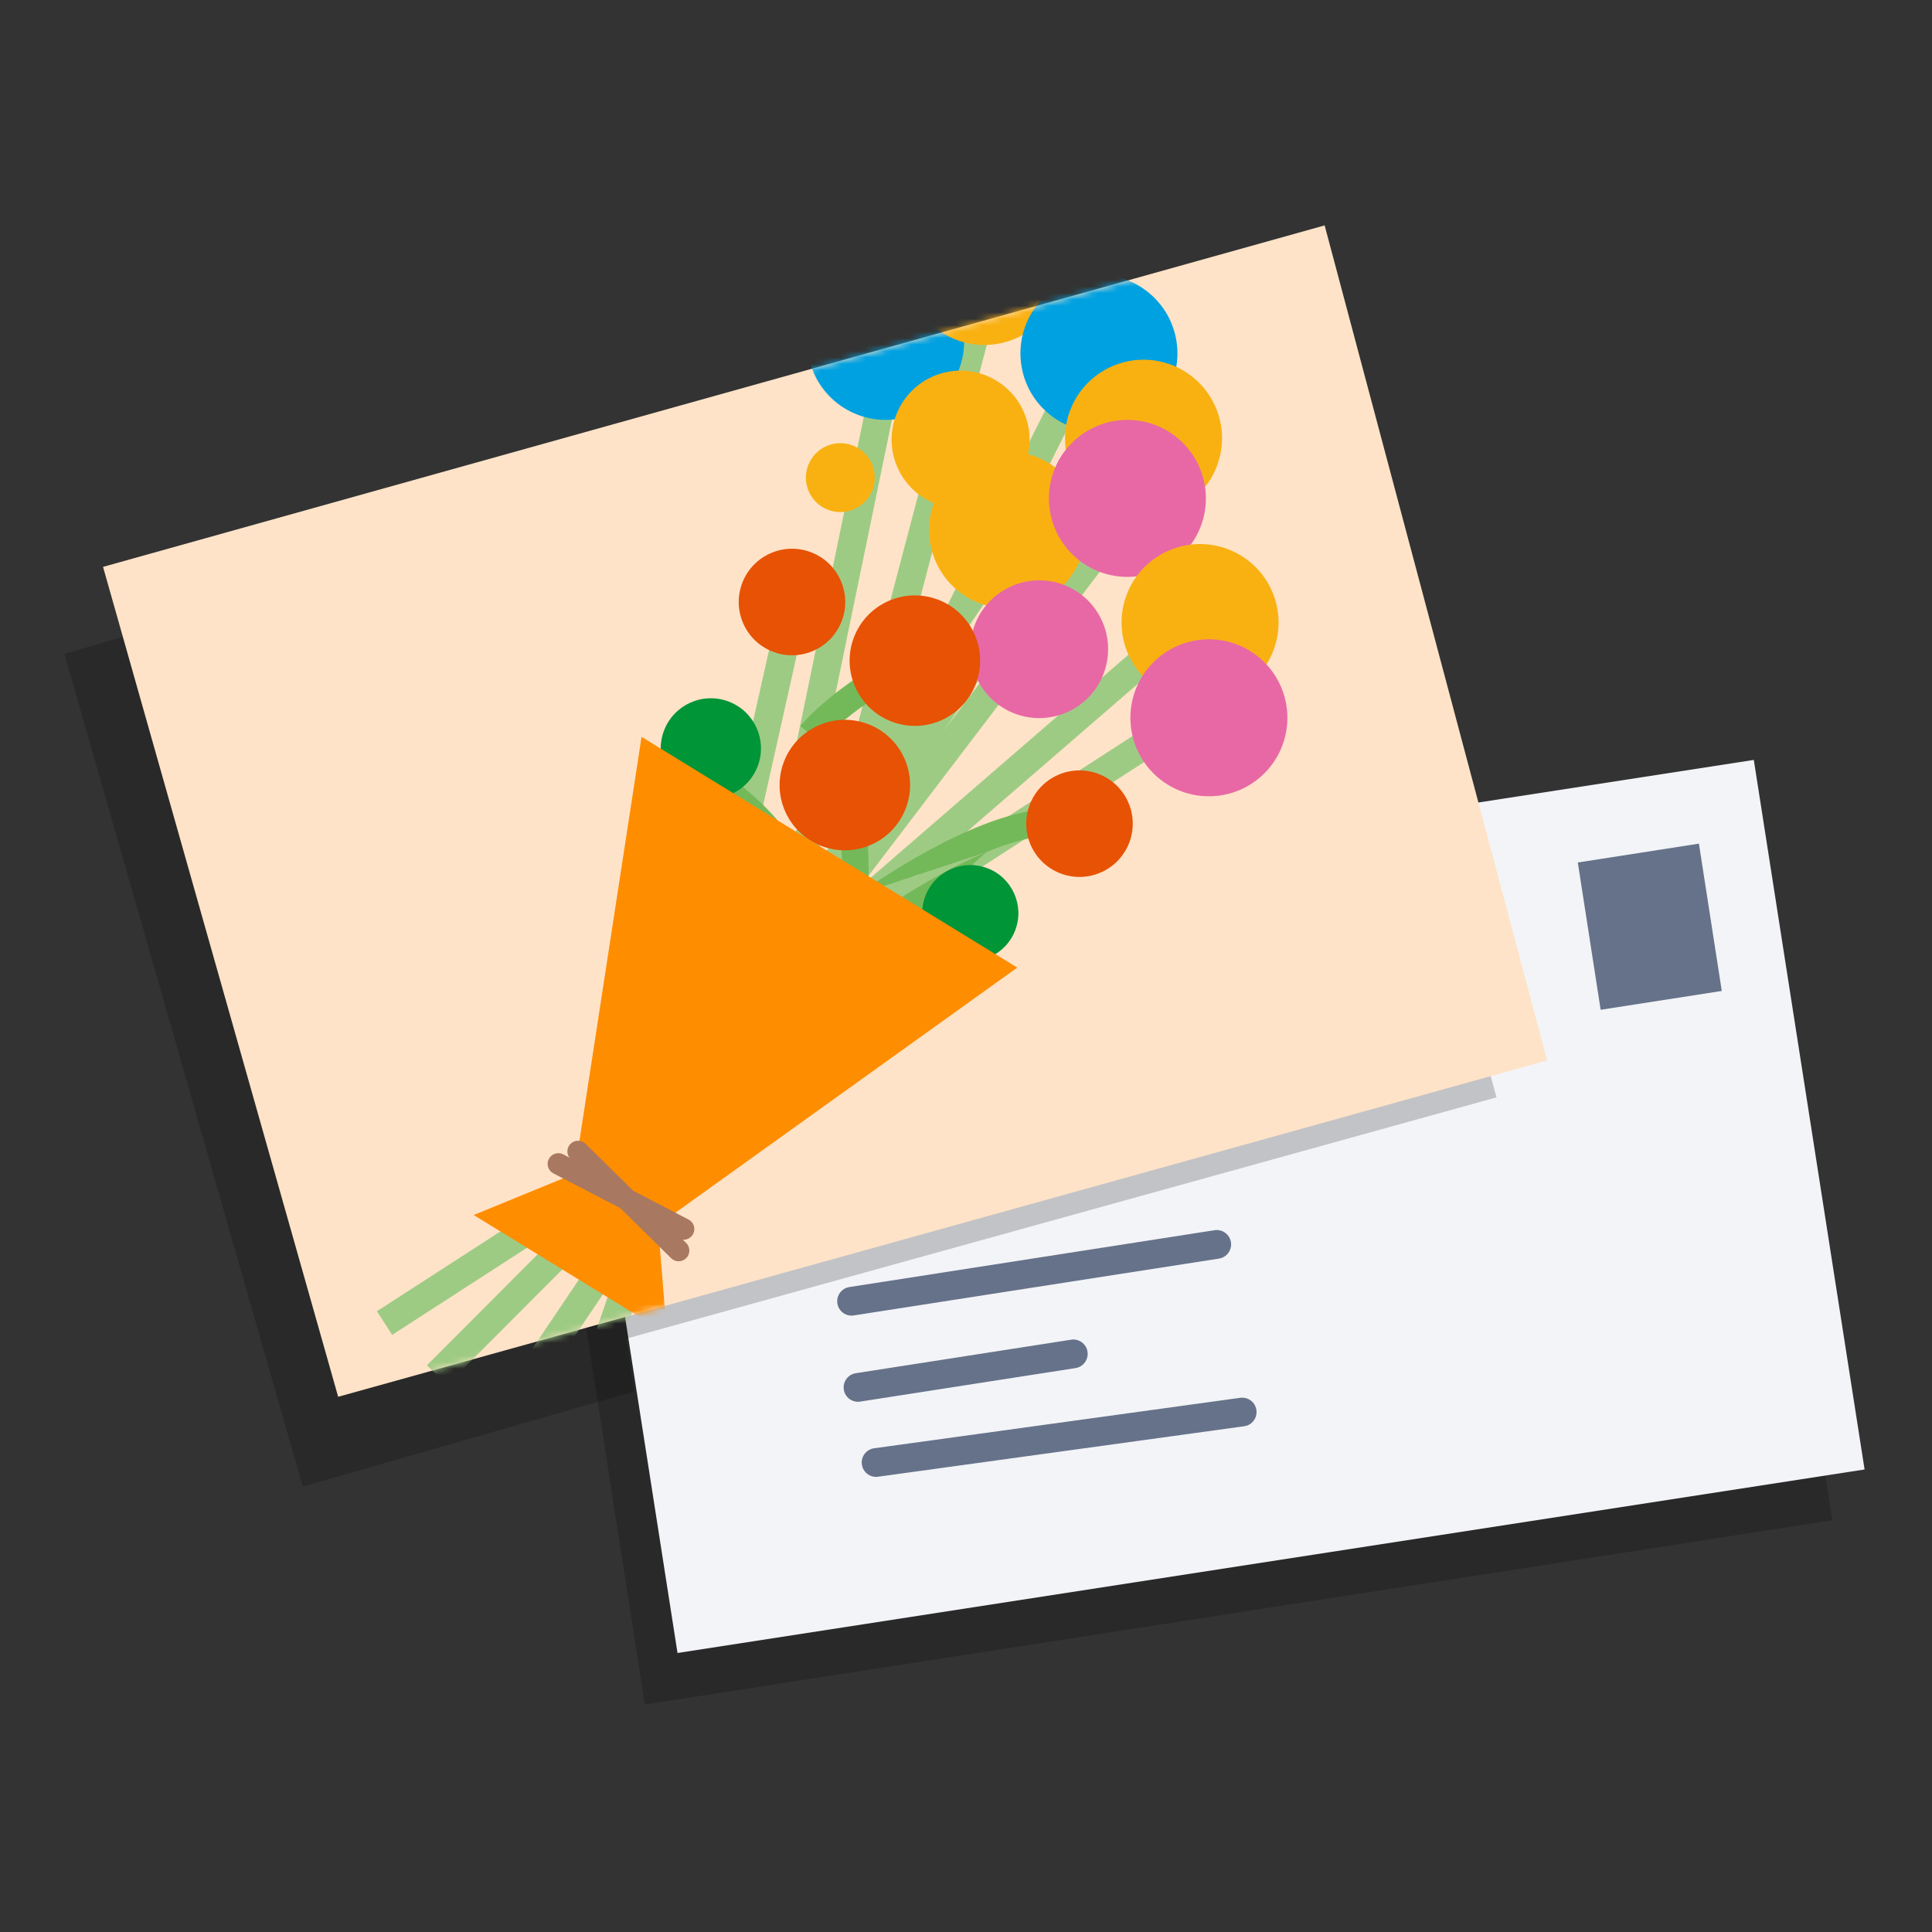
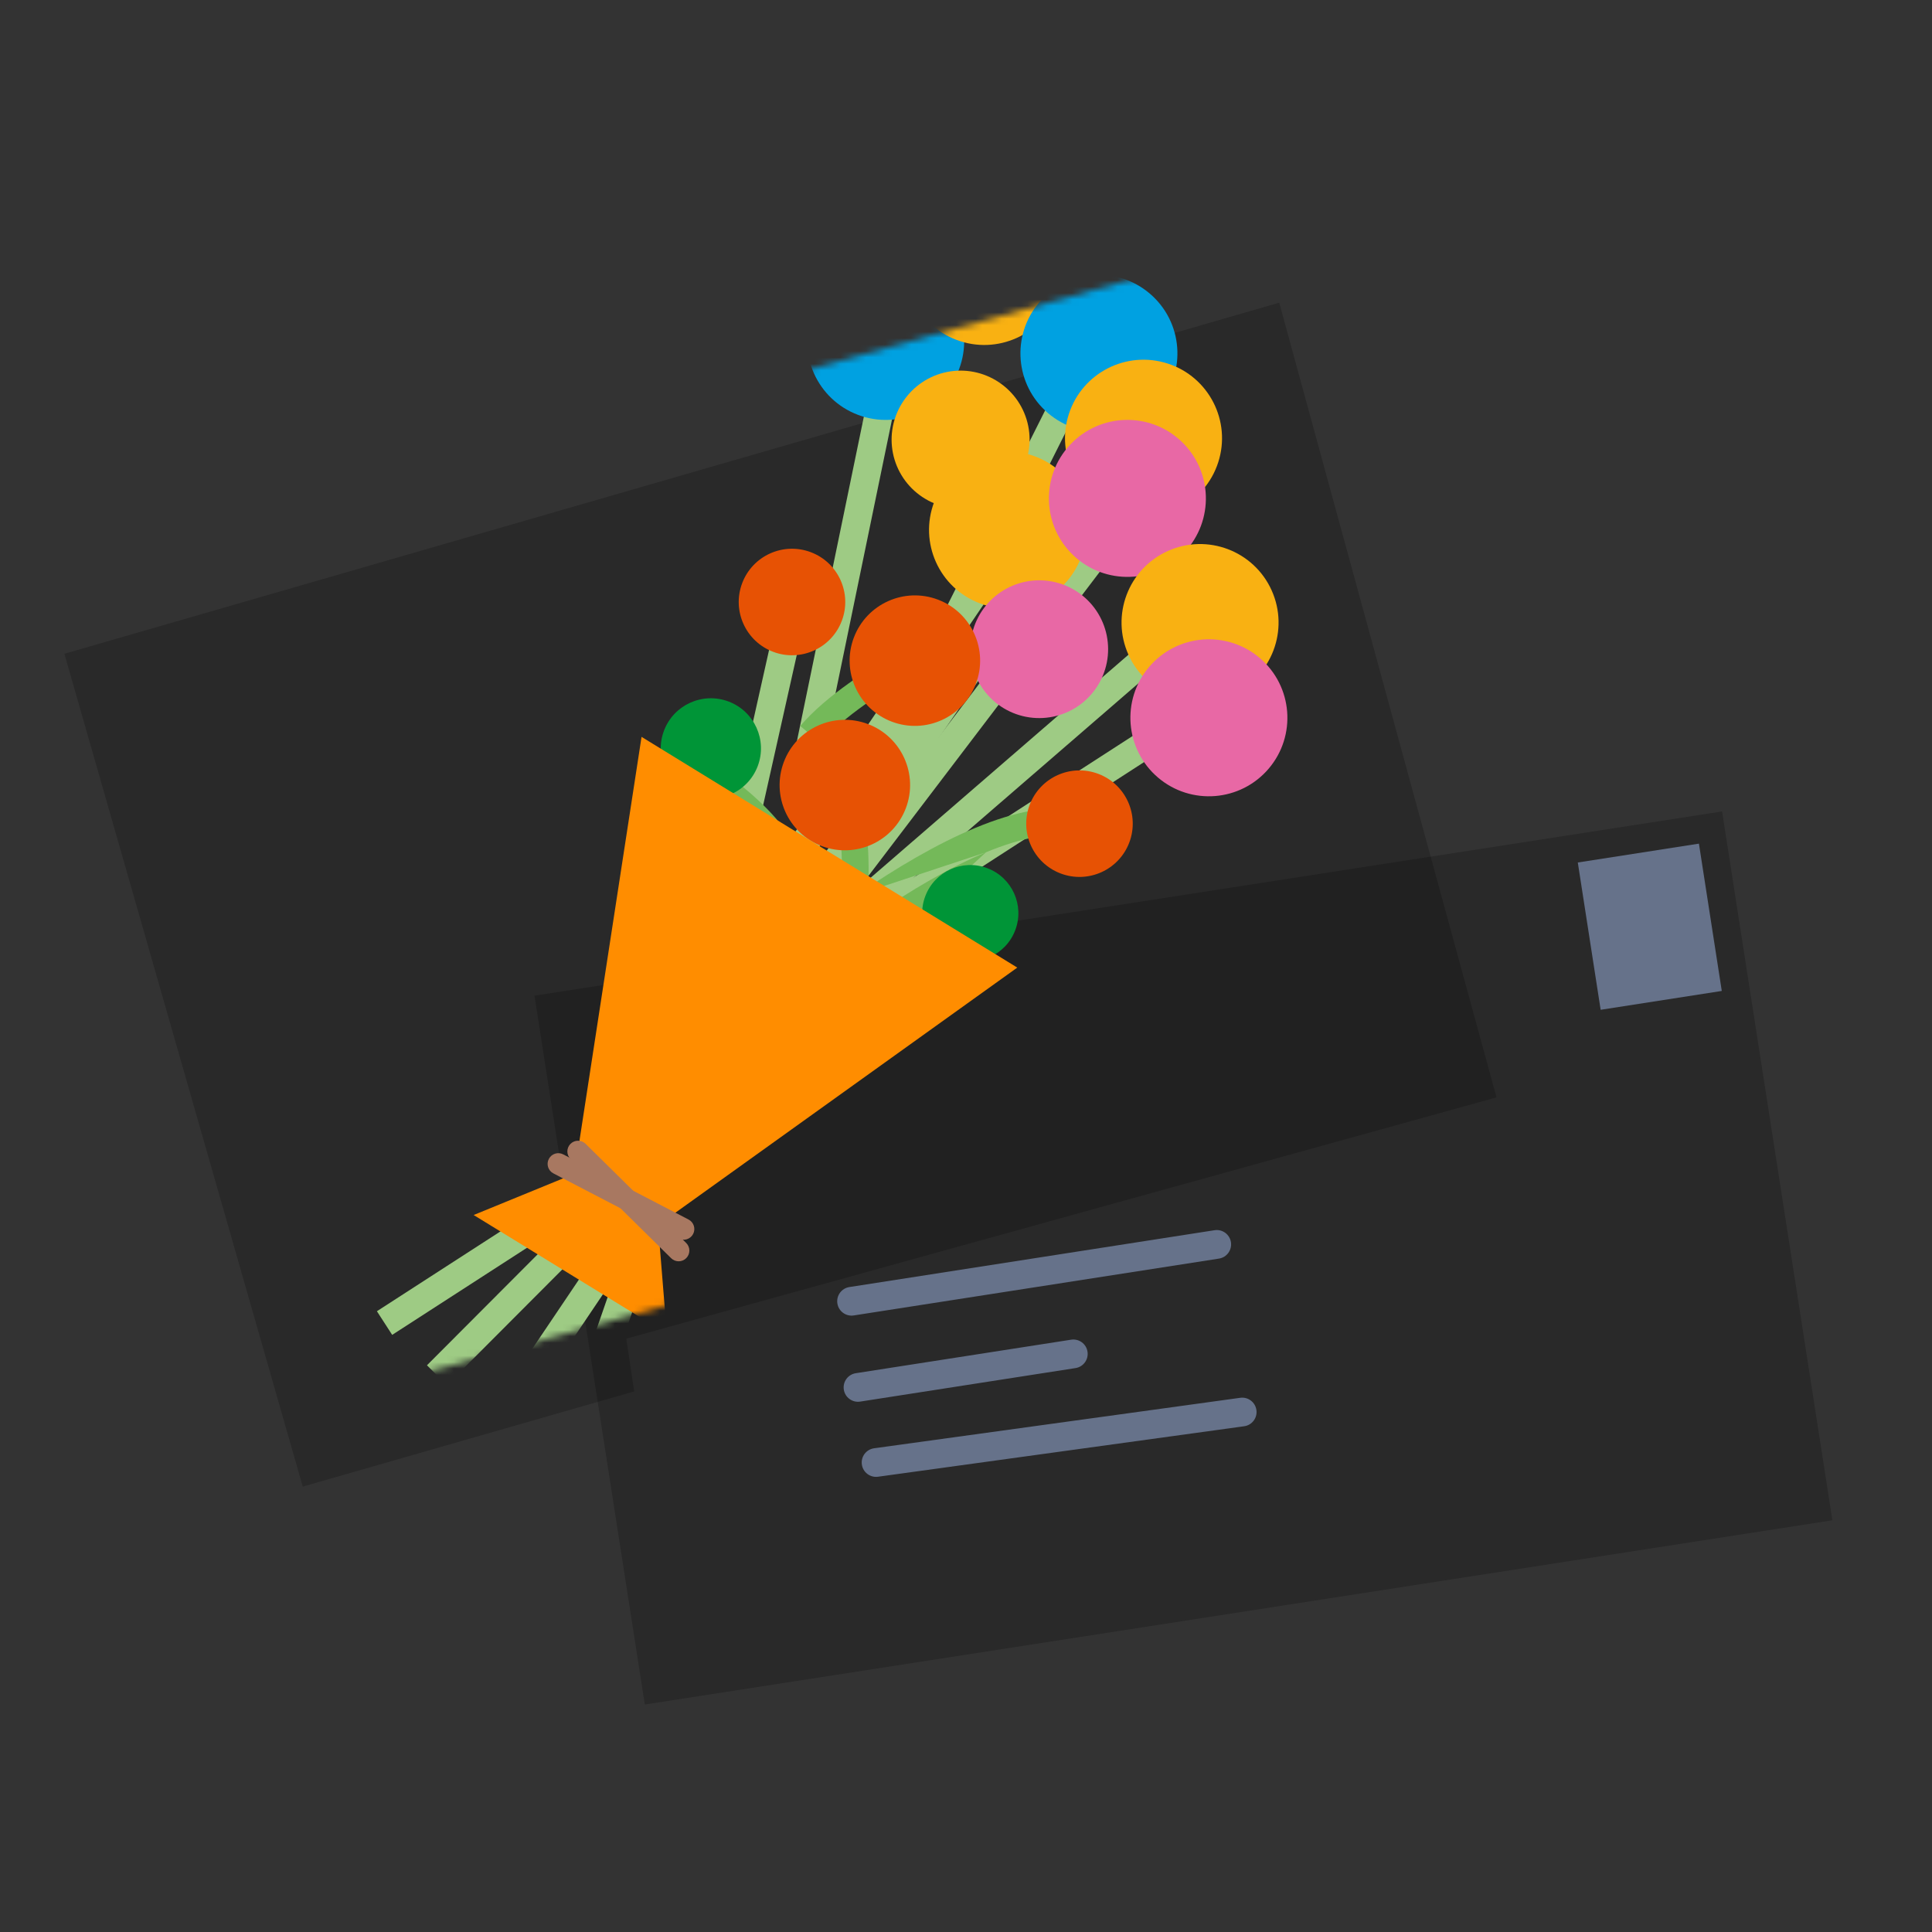
<svg xmlns="http://www.w3.org/2000/svg" width="300" height="300" viewBox="0 0 300 300" fill="none">
  <rect x="0" y="0" width="300" height="300" fill="#333333" stroke="none" />
  <path fill-rule="evenodd" clip-rule="evenodd" d="M284.532 236.068L100.127 264.676L83 154.61L267.405 126L284.532 236.068Z" fill="black" fill-opacity="0.2" />
-   <path fill-rule="evenodd" clip-rule="evenodd" d="M88 146.497L105.205 256.676L289.532 228.179L272.331 118L88 146.497Z" fill="#F3F4F7" />
  <path fill-rule="evenodd" clip-rule="evenodd" d="M189.282 195.434L132.568 204.261C131.354 204.45 130.216 203.617 130.027 202.401C129.839 201.184 130.669 200.045 131.884 199.854L188.598 191.027C189.814 190.838 190.952 191.673 191.14 192.887C191.327 194.104 190.497 195.243 189.282 195.434Z" fill="#66728A" />
  <path fill-rule="evenodd" clip-rule="evenodd" d="M193.196 221.467L136.335 229.306C135.119 229.475 133.995 228.621 133.828 227.401C133.659 226.181 134.512 225.056 135.729 224.887L192.589 217.049C193.809 216.882 194.929 217.736 195.096 218.956C195.265 220.176 194.412 221.3 193.196 221.467Z" fill="#66728A" />
  <path fill-rule="evenodd" clip-rule="evenodd" d="M167.012 212.434L133.568 217.639C132.354 217.827 131.214 216.995 131.027 215.779C130.839 214.562 131.669 213.422 132.884 213.232L166.327 208.027C167.544 207.838 168.681 208.671 168.867 209.887C169.057 211.104 168.226 212.243 167.012 212.434Z" fill="#66728A" />
  <path fill-rule="evenodd" clip-rule="evenodd" d="M267.357 153.873L248.548 156.8L245 133.927L263.808 131L267.357 153.873Z" fill="#66728A" />
  <path fill-rule="evenodd" clip-rule="evenodd" d="M47.014 230.839L98.473 216.057L97.248 207.866L232.375 170.401L198.637 47L10 101.517L47.014 230.839Z" fill="black" fill-opacity="0.2" />
-   <path fill-rule="evenodd" clip-rule="evenodd" d="M205.69 35L240.238 164.667L52.51 216.893L16 88.023L205.69 35Z" fill="#FEE3C8" />
  <mask id="mask0_7065_1298" style="mask-type:alpha" maskUnits="userSpaceOnUse" x="16" y="35" width="225" height="182">
    <path fill-rule="evenodd" clip-rule="evenodd" d="M205.69 35L240.238 164.667L52.51 216.893L16 88.023L205.69 35Z" fill="#B7EBFF" />
  </mask>
  <g mask="url(#mask0_7065_1298)">
    <path fill-rule="evenodd" clip-rule="evenodd" d="M122.052 123.287L134.862 61.195L139.142 62.078L126.332 124.17L122.052 123.287Z" fill="#9ECB84" />
    <path fill-rule="evenodd" clip-rule="evenodd" d="M113.991 125.177L120.291 97.033L124.556 97.988L118.255 126.132L113.991 125.177Z" fill="#9ECB84" />
-     <path fill-rule="evenodd" clip-rule="evenodd" d="M130.167 123.95L150.295 47.559L154.521 48.673L134.393 125.064L130.167 123.95Z" fill="#9ECB84" />
    <path d="M133.205 64.41C139.5 66.795 146.537 63.625 148.922 57.33C151.307 51.035 148.137 43.998 141.841 41.613C135.546 39.228 128.51 42.398 126.125 48.694C123.74 54.989 126.91 62.025 133.205 64.41Z" fill="#00A1E1" />
    <path d="M148.521 52.776C154.816 55.16 161.853 51.99 164.238 45.695C166.623 39.4 163.453 32.363 157.157 29.978C150.862 27.593 143.825 30.764 141.441 37.059C139.056 43.354 142.226 50.391 148.521 52.776Z" fill="#F9B112" />
    <path fill-rule="evenodd" clip-rule="evenodd" d="M129.136 129.823L164.548 59.223L168.455 61.182L133.042 131.783L129.136 129.823Z" fill="#9ECB84" />
    <path d="M179.52 63.223C184.132 58.32 183.896 50.606 178.993 45.993C174.09 41.381 166.376 41.617 161.763 46.52C157.151 51.423 157.387 59.138 162.29 63.75C167.193 68.362 174.907 68.127 179.52 63.223Z" fill="#00A1E1" />
    <path fill-rule="evenodd" clip-rule="evenodd" d="M126.294 135.102L170.531 71.063L174.127 73.547L129.89 137.586L126.294 135.102Z" fill="#9ECB84" />
    <path d="M173.813 79.644C180.218 81.716 187.09 78.204 189.162 71.799C191.235 65.394 187.722 58.522 181.317 56.45C174.912 54.377 168.04 57.889 165.968 64.294C163.896 70.699 167.408 77.572 173.813 79.644Z" fill="#F9B112" />
    <path d="M140.237 62.341C139.458 63.513 138.917 64.826 138.646 66.207C138.376 67.587 138.38 69.007 138.659 70.386C138.938 71.765 139.486 73.075 140.272 74.242C141.058 75.409 142.066 76.409 143.24 77.185C144.411 77.964 145.724 78.505 147.105 78.776C148.485 79.046 149.906 79.042 151.285 78.763C152.663 78.484 153.974 77.936 155.14 77.15C156.307 76.364 157.307 75.356 158.084 74.183C158.863 73.011 159.403 71.698 159.674 70.317C159.945 68.937 159.941 67.516 159.662 66.138C159.383 64.759 158.835 63.448 158.049 62.282C157.262 61.115 156.254 60.115 155.081 59.338C153.909 58.56 152.596 58.02 151.216 57.749C149.835 57.479 148.415 57.483 147.036 57.762C145.658 58.041 144.347 58.589 143.181 59.375C142.014 60.16 141.014 61.169 140.237 62.341Z" fill="#F9B112" />
-     <path d="M126.021 71.213C125.242 72.398 124.964 73.842 125.245 75.232C125.527 76.621 126.347 77.843 127.525 78.631C128.711 79.41 130.156 79.688 131.546 79.406C132.936 79.123 134.158 78.302 134.946 77.123C135.334 76.537 135.602 75.88 135.737 75.19C135.871 74.5 135.867 73.79 135.727 73.102C135.587 72.413 135.312 71.758 134.919 71.176C134.526 70.593 134.022 70.094 133.436 69.706C132.85 69.318 132.193 69.049 131.504 68.915C130.814 68.781 130.105 68.784 129.416 68.924C128.728 69.064 128.073 69.338 127.491 69.73C126.908 70.123 126.408 70.627 126.021 71.213Z" fill="#F9B112" />
    <path fill-rule="evenodd" clip-rule="evenodd" d="M115.266 141.29L150.865 88.826L154.481 91.28L118.883 143.744L115.266 141.29Z" fill="#9ECB84" />
    <path fill-rule="evenodd" clip-rule="evenodd" d="M122.513 145.005L170.345 82.133L173.823 84.779L125.992 147.651L122.513 145.005Z" fill="#9ECB84" />
-     <path d="M152.134 93.682C158.429 96.067 165.466 92.897 167.85 86.601C170.235 80.306 167.065 73.269 160.77 70.885C154.475 68.5 147.438 71.67 145.053 77.965C142.668 84.26 145.838 91.297 152.134 93.682Z" fill="#F9B112" />
+     <path d="M152.134 93.682C158.429 96.067 165.466 92.897 167.85 86.601C170.235 80.306 167.065 73.269 160.77 70.885C154.475 68.5 147.438 71.67 145.053 77.965C142.668 84.26 145.838 91.297 152.134 93.682" fill="#F9B112" />
    <path d="M183.939 85.743C188.551 80.839 188.315 73.125 183.412 68.513C178.509 63.9 170.795 64.136 166.182 69.04C161.57 73.943 161.806 81.657 166.709 86.269C171.612 90.882 179.326 90.646 183.939 85.743Z" fill="#E868A5" />
    <path fill-rule="evenodd" clip-rule="evenodd" d="M119.311 150.034L179.043 98.36L181.902 101.665L122.171 153.339L119.311 150.034Z" fill="#9ECB84" />
    <path d="M191.351 107.785C197.488 105.02 200.223 97.803 197.458 91.665C194.693 85.527 187.475 82.793 181.338 85.558C175.2 88.323 172.466 95.54 175.231 101.678C177.996 107.816 185.213 110.55 191.351 107.785Z" fill="#F9B112" />
    <path fill-rule="evenodd" clip-rule="evenodd" d="M114.667 153.826L180.042 111.59L182.413 115.261L117.038 157.497L114.667 153.826Z" fill="#9ECB84" />
    <path d="M196.994 119.363C201.36 114.238 200.745 106.545 195.621 102.18C190.496 97.814 182.803 98.429 178.437 103.554C174.072 108.678 174.687 116.371 179.811 120.737C184.936 125.102 192.629 124.487 196.994 119.363Z" fill="#E868A5" />
    <path d="M155.394 91.936C154.229 92.721 153.229 93.728 152.453 94.899C151.677 96.071 151.139 97.383 150.87 98.763C150.601 100.142 150.607 101.56 150.887 102.938C151.166 104.315 151.715 105.623 152.5 106.788C153.285 107.953 154.292 108.952 155.464 109.727C156.635 110.503 157.948 111.04 159.327 111.308C160.705 111.576 162.124 111.57 163.5 111.29C164.877 111.011 166.185 110.462 167.35 109.677C168.514 108.892 169.513 107.885 170.289 106.714C171.065 105.543 171.602 104.231 171.871 102.852C172.14 101.473 172.134 100.055 171.854 98.678C171.575 97.302 171.027 95.994 170.242 94.829C169.457 93.664 168.45 92.665 167.279 91.889C166.108 91.114 164.796 90.576 163.417 90.307C162.038 90.039 160.62 90.044 159.244 90.324C157.867 90.603 156.559 91.151 155.394 91.936Z" fill="#E868A5" />
    <path d="M138.875 94.68C137.709 95.478 136.903 96.704 136.633 98.091C136.363 99.478 136.651 100.916 137.433 102.093C138.231 103.259 139.456 104.065 140.844 104.335C142.231 104.604 143.669 104.317 144.846 103.535C146.012 102.736 146.817 101.51 147.086 100.123C147.355 98.735 147.067 97.297 146.284 96.121C145.486 94.956 144.261 94.151 142.875 93.882C141.488 93.612 140.052 93.899 138.875 94.68Z" fill="#F9B112" />
    <path fill-rule="evenodd" clip-rule="evenodd" d="M107.006 178.2L91.25 223.781L87.119 222.353L102.875 176.772L107.006 178.2Z" fill="#9ECB84" />
    <path fill-rule="evenodd" clip-rule="evenodd" d="M124.05 155.819L79.768 221.543L76.143 219.101L120.426 153.377L124.05 155.819Z" fill="#9ECB84" />
    <path fill-rule="evenodd" clip-rule="evenodd" d="M109.616 174.763L69.394 215.085L66.3 211.999L106.522 171.677L109.616 174.763Z" fill="#9ECB84" />
    <path fill-rule="evenodd" clip-rule="evenodd" d="M126.268 165.044L60.898 207.278L58.526 203.607L123.896 161.374L126.268 165.044Z" fill="#9ECB84" />
    <path fill-rule="evenodd" clip-rule="evenodd" d="M124.269 112.729C128.337 107.936 135.187 103.734 139.483 101.138L141.621 104.677C137.2 107.348 130.974 111.218 127.422 115.404L124.269 112.729Z" fill="#74B959" />
    <path fill-rule="evenodd" clip-rule="evenodd" d="M108.517 122.321C108.512 122.319 108.511 122.318 108.513 122.319L110.517 118.703C111.036 118.99 114.51 121.222 117.905 124.418C119.612 126.025 121.359 127.93 122.707 130.011C124.046 132.077 125.081 134.457 125.155 136.978L121.022 137.099C120.979 135.616 120.351 133.979 119.237 132.259C118.132 130.553 116.637 128.903 115.071 127.429C113.513 125.962 111.931 124.714 110.691 123.807C110.072 123.354 109.544 122.99 109.153 122.73C108.958 122.6 108.799 122.497 108.682 122.424C108.584 122.362 108.532 122.33 108.517 122.321Z" fill="#74B959" />
    <path d="M120.051 101.212C124.321 102.83 129.095 100.68 130.713 96.409C132.331 92.138 130.181 87.364 125.91 85.746C121.639 84.128 116.865 86.279 115.247 90.549C113.629 94.82 115.78 99.594 120.051 101.212Z" fill="#E75204" />
    <path d="M138.473 112.058C143.705 114.04 149.552 111.406 151.534 106.174C153.517 100.942 150.882 95.094 145.65 93.112C140.418 91.13 134.571 93.765 132.588 98.996C130.606 104.228 133.241 110.076 138.473 112.058Z" fill="#E75204" />
    <path d="M107.624 123.486C111.643 125.009 116.135 122.985 117.657 118.966C119.18 114.947 117.156 110.455 113.137 108.933C109.118 107.41 104.626 109.434 103.104 113.453C101.581 117.471 103.605 121.964 107.624 123.486Z" fill="#009537" />
    <path fill-rule="evenodd" clip-rule="evenodd" d="M153.099 132.344C147.509 134.653 141.398 138.239 135.36 142.391L135.36 142.391C126.376 148.568 118.917 156.986 113.68 163.921C111.069 167.378 109.027 170.444 107.64 172.641C106.947 173.739 106.419 174.619 106.066 175.221C105.889 175.522 105.756 175.753 105.669 175.907C105.625 175.984 105.592 176.042 105.571 176.079L105.548 176.12L105.543 176.129M133.017 138.984C139.183 134.744 145.56 130.985 151.521 128.522C157.419 126.086 163.216 124.789 168.076 125.879L167.172 129.913C163.572 129.106 158.753 130.009 153.099 132.344" fill="#74B959" />
    <path fill-rule="evenodd" clip-rule="evenodd" d="M130.217 141.351C131.301 135.964 130.484 128.678 129.843 123.552L133.946 123.039C134.569 128.022 135.512 136.001 134.271 142.167L130.217 141.351Z" fill="#74B959" />
    <path fill-rule="evenodd" clip-rule="evenodd" d="M129.021 154.395C133.631 155.081 137.539 156.425 138.09 156.66L136.472 160.465C136.477 160.467 136.476 160.466 136.468 160.463C136.45 160.456 136.396 160.436 136.295 160.4C136.166 160.354 135.988 160.293 135.765 160.22C135.32 160.075 134.708 159.885 133.97 159.68C132.49 159.269 130.53 158.8 128.413 158.485C126.286 158.169 124.064 158.017 122.039 158.206C119.998 158.397 118.322 158.918 117.131 159.802L114.667 156.482C116.693 154.979 119.203 154.318 121.655 154.089C124.124 153.859 126.702 154.05 129.021 154.395Z" fill="#74B959" />
    <path d="M164.693 135.632C168.964 137.25 173.737 135.099 175.355 130.829C176.973 126.558 174.823 121.784 170.552 120.166C166.281 118.548 161.507 120.699 159.889 124.969C158.271 129.24 160.422 134.014 164.693 135.632Z" fill="#E75204" />
    <path d="M127.599 131.377C132.831 133.359 138.679 130.724 140.661 125.492C142.643 120.261 140.009 114.413 134.777 112.431C129.545 110.449 123.697 113.083 121.715 118.315C119.733 123.547 122.367 129.395 127.599 131.377Z" fill="#E75204" />
    <path d="M148.019 148.775C151.876 150.236 156.187 148.294 157.648 144.438C159.109 140.581 157.167 136.271 153.31 134.809C149.454 133.348 145.143 135.29 143.682 139.147C142.221 143.004 144.163 147.314 148.019 148.775Z" fill="#009537" />
    <path d="M102.184 190.238L89.191 182.26L99.62 114.42L157.963 150.247L102.184 190.238Z" fill="#FF8D00" />
    <path d="M102.183 190.238L89.191 182.261L73.549 188.667L103.548 207.084L102.183 190.238Z" fill="#FF8D00" />
    <path fill-rule="evenodd" clip-rule="evenodd" d="M85.22 179.961C85.643 179.146 86.647 178.829 87.461 179.253L106.921 189.37C107.735 189.794 108.052 190.797 107.629 191.612C107.205 192.426 106.202 192.743 105.387 192.32L85.928 182.202C85.113 181.779 84.796 180.775 85.22 179.961Z" fill="#A87861" />
    <path fill-rule="evenodd" clip-rule="evenodd" d="M88.578 177.627C89.222 176.974 90.275 176.966 90.928 177.61L106.548 193.007C107.202 193.652 107.21 194.704 106.565 195.358C105.921 196.012 104.868 196.019 104.215 195.375L88.595 179.978C87.941 179.333 87.933 178.281 88.578 177.627Z" fill="#A87861" />
  </g>
</svg>